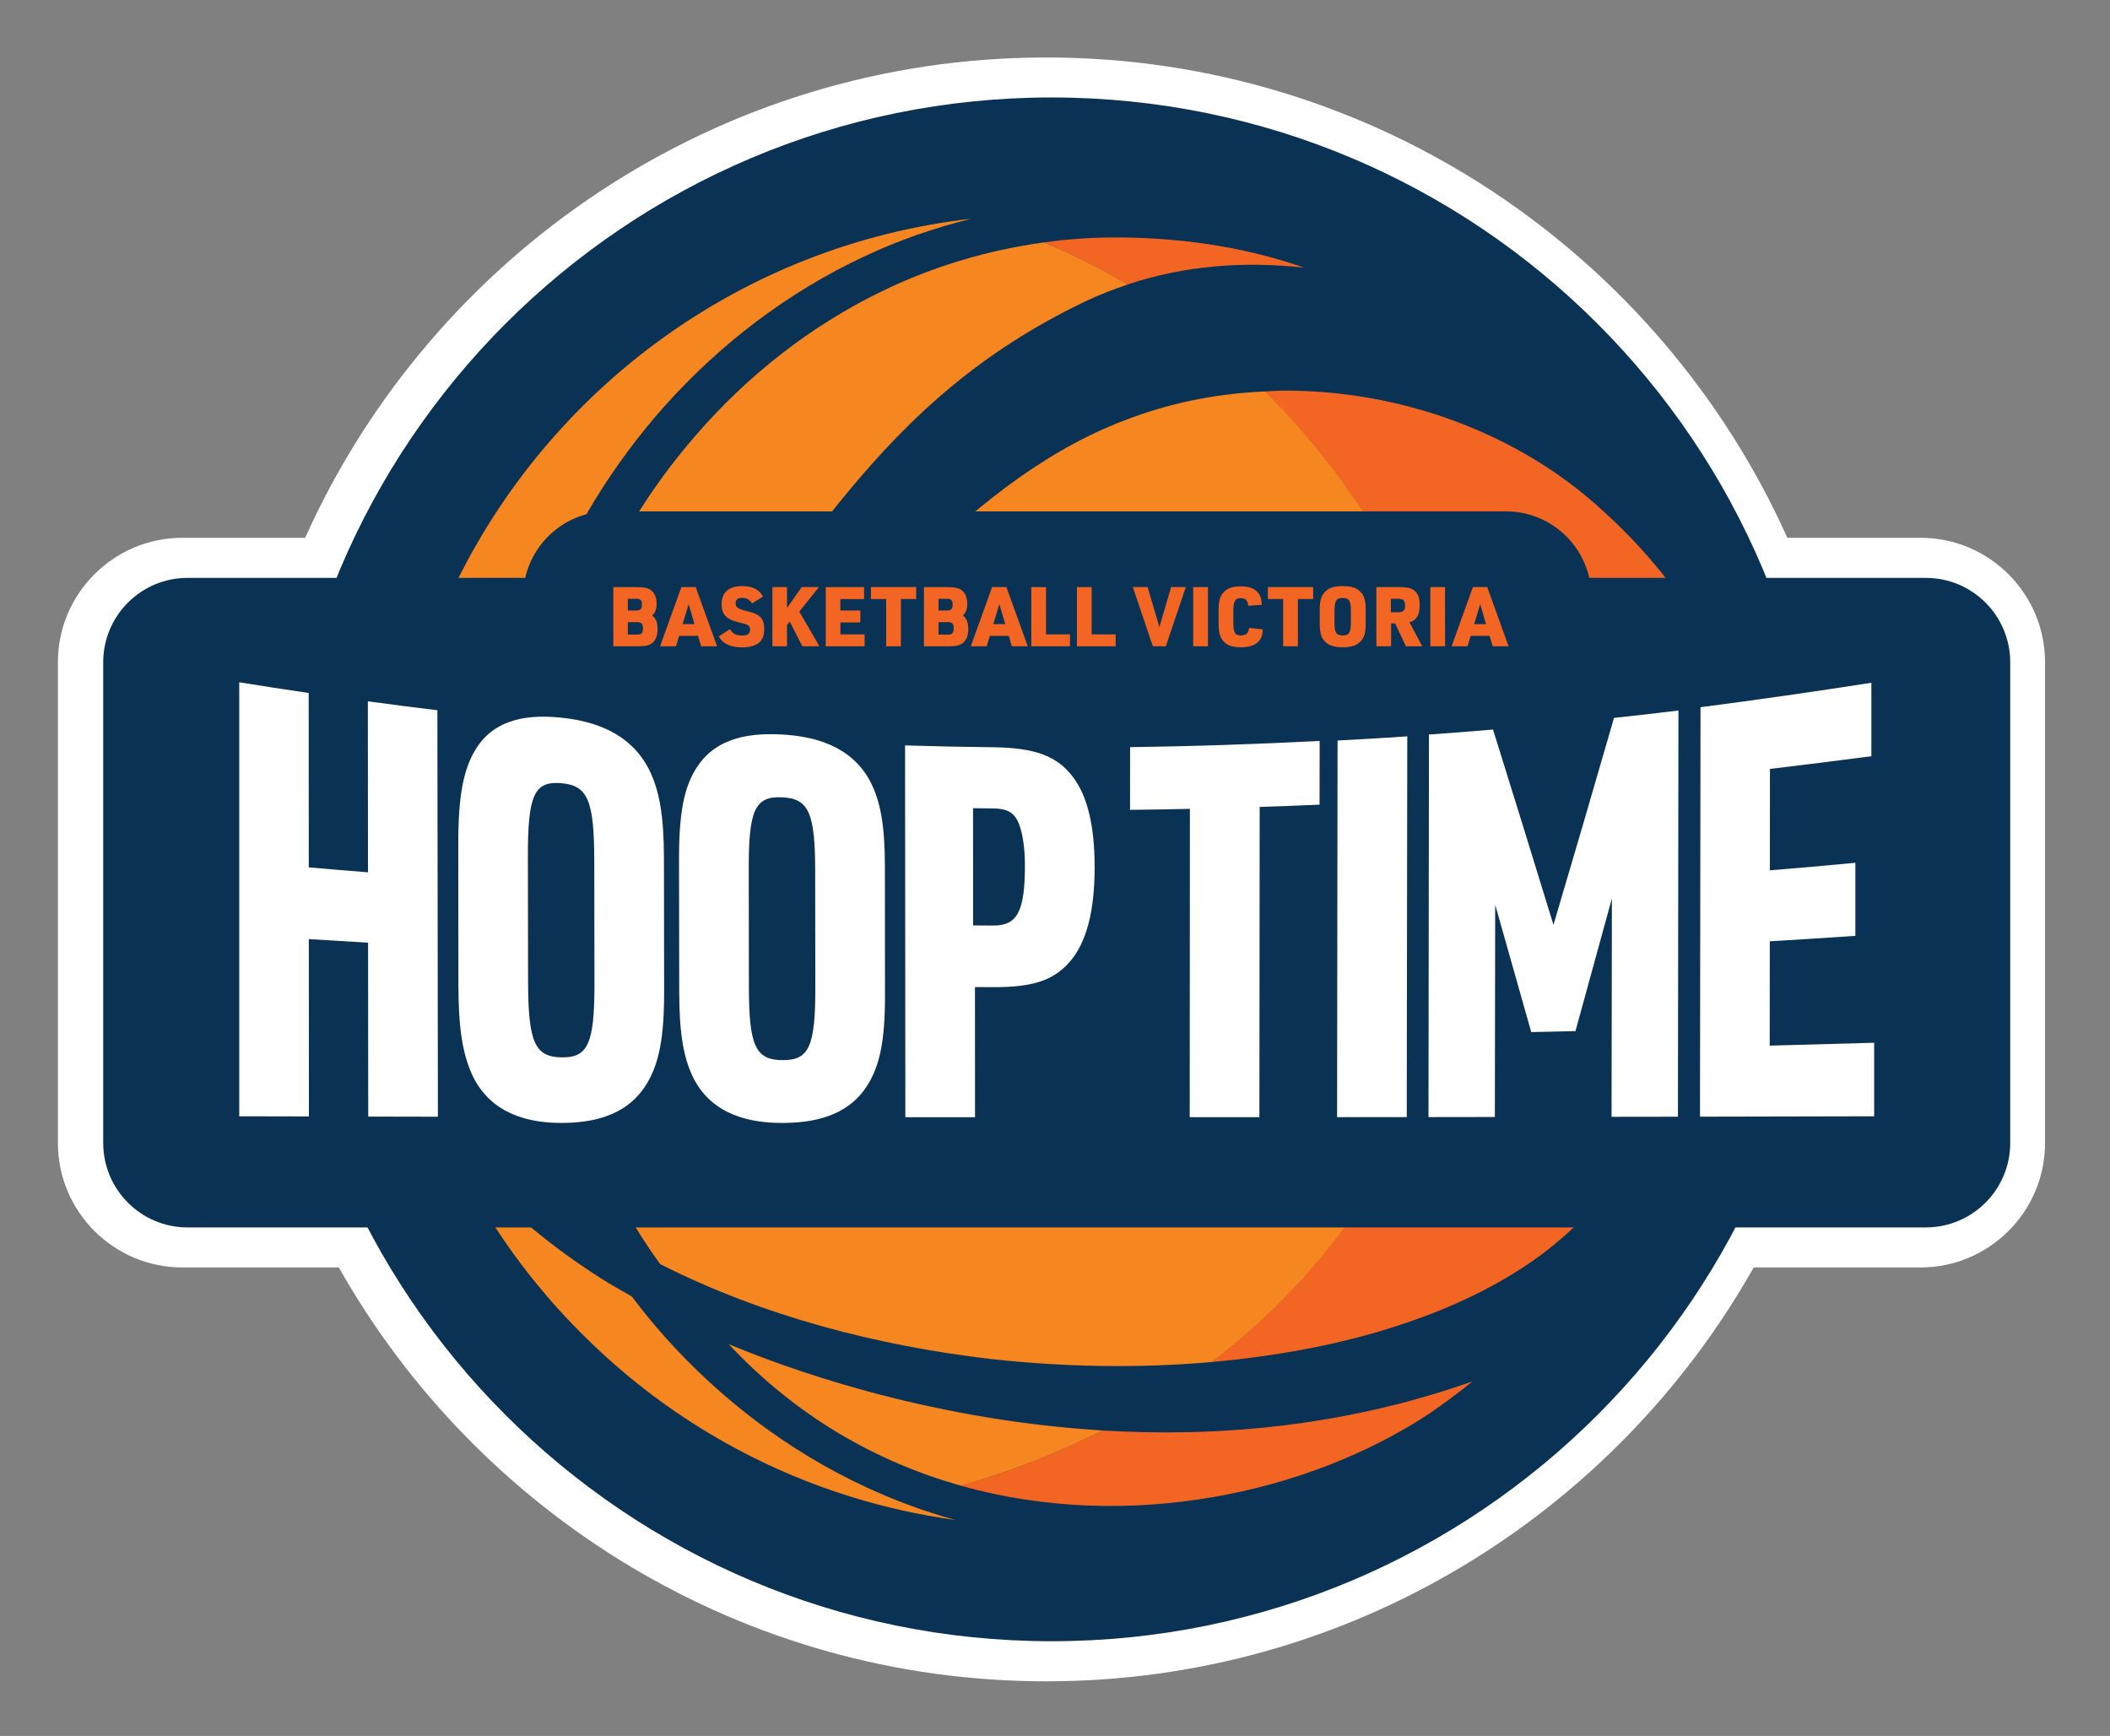
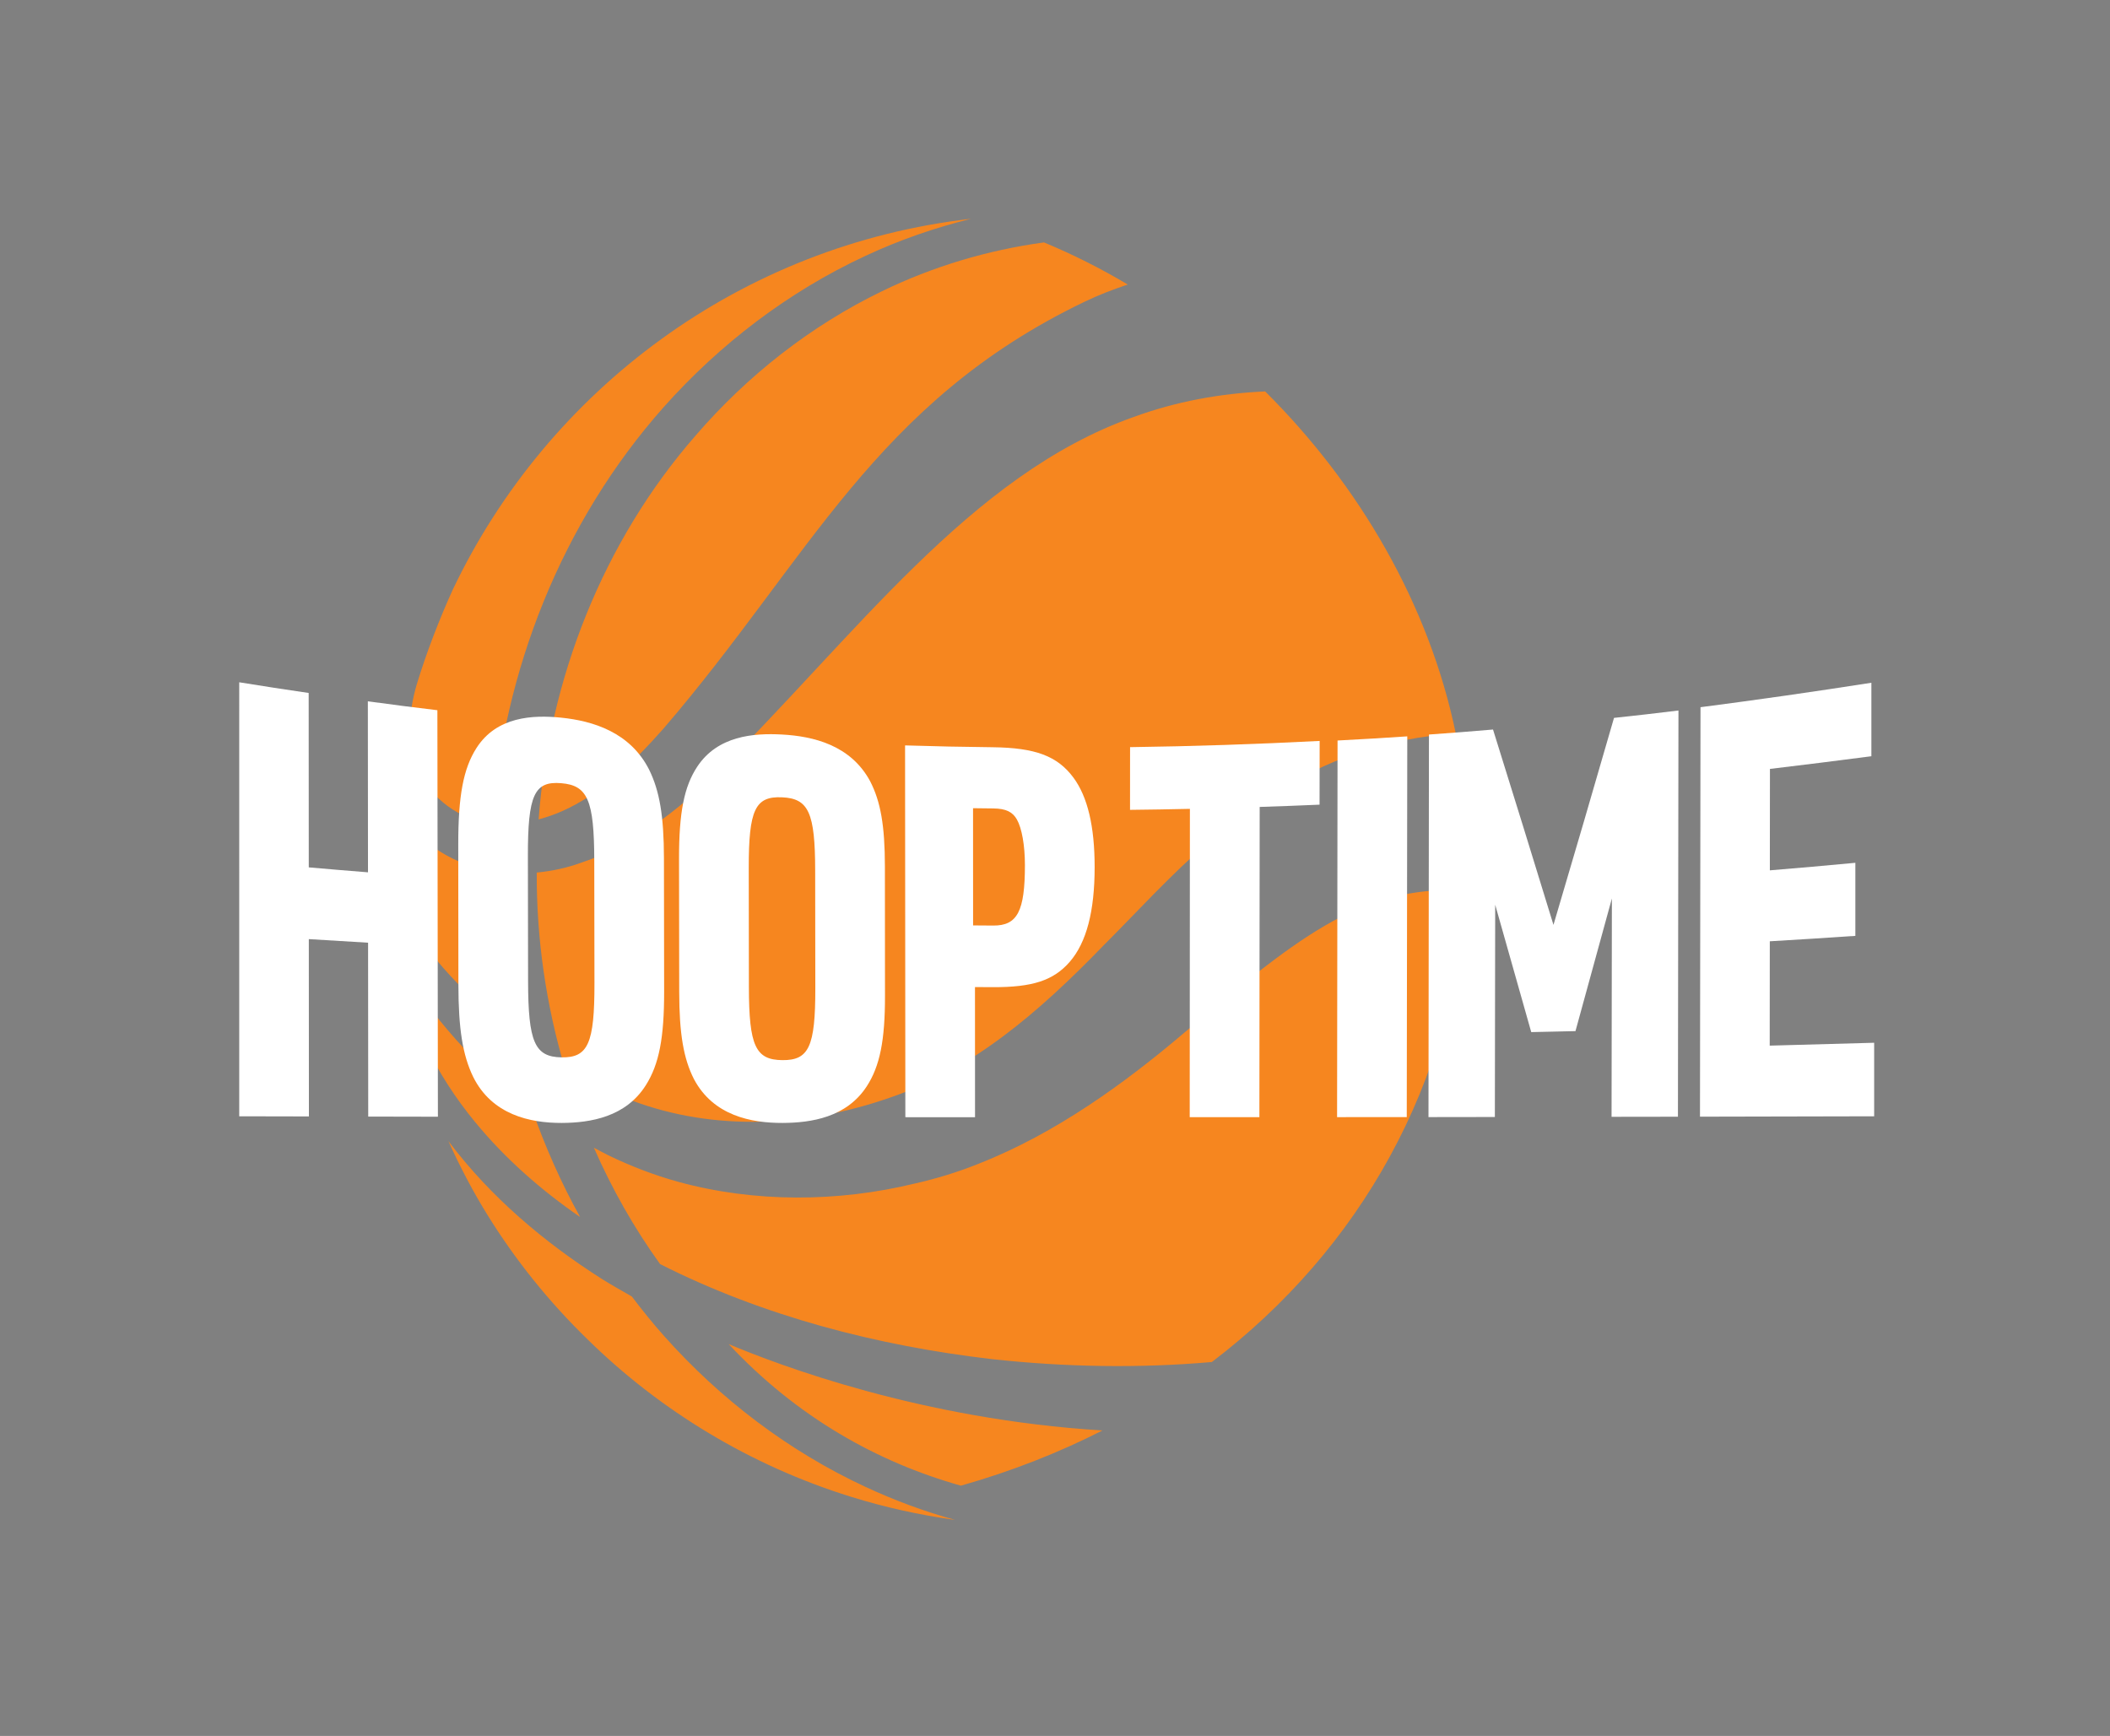
<svg xmlns="http://www.w3.org/2000/svg" version="1.1" id="Layer_1" x="0px" y="0px" viewBox="0 0 447.87 368.5" style="enable-background:new 0 0 447.87 368.5;" xml:space="preserve">
  <rect x="0" y="0" width="447.87" height="368.5" fill="#808080" stroke="none" />
  <style type="text/css">
	.st0{fill:#FFFFFF;}
	.st1{fill:#0A3254;}
	.st2{fill:#F26522;}
	.st3{fill:#F6861F;}
</style>
  <g>
-     <path class="st0" d="M434.08,242.63V140.58c0-14.57-11.85-26.42-26.42-26.42h-28.28C352.42,54.12,292.06,12.2,222.08,12.2   S91.74,54.12,64.77,114.16H38.71c-14.57,0-26.42,11.85-26.42,26.42v102.05c0,14.57,11.85,26.42,26.42,26.42h33.21   c29.6,52.39,85.81,87.85,150.16,87.85c64.35,0,120.56-35.45,150.16-87.85h35.42C422.23,269.04,434.08,257.19,434.08,242.63   L434.08,242.63z" />
-     <path class="st1" d="M223.19,348.39c90.49,0,163.85-73.36,163.85-163.85c0-90.49-73.36-163.85-163.85-163.85   c-90.49,0-163.85,73.36-163.85,163.85C59.34,275.03,132.7,348.39,223.19,348.39L223.19,348.39z" />
-     <path class="st2" d="M339.8,108.04c-17.64-16.13-42.58-25.28-67.56-25.12c-1.26,0.01-2.5,0.12-3.75,0.18   c19.96,19.82,34.82,45.25,40.47,72.64c18.43-1.13,37.46,3.95,52.89,15.33c8.35,5.87,15.35,13.51,20.96,22.22   c0.06-0.63,0.1-1.27,0.16-1.9C377.25,159.48,363.19,128.82,339.8,108.04L339.8,108.04z M235.78,50.41   c-4.76,0.03-9.51,0.4-14.23,1.04c6.08,2.52,12.03,5.51,17.78,8.94c12.05-4.01,24.63-4.99,37.46-3.58   C263.72,52.23,249.51,50.29,235.78,50.41L235.78,50.41z M203.91,315.37c35.53,10.01,73.82,1.62,99.44-15.27   c3.17-2.18,6.25-4.46,9.21-6.88c-27.48,9.75-54.61,11.88-78.59,10.43C224.59,308.42,214.54,312.36,203.91,315.37L203.91,315.37z    M348.68,237.53c2.57-13.48,0.17-27.1-10.17-36.72c-7.75-7.07-17.31-10.99-27.36-11.72c-2.62,40.87-22.51,76.08-53.97,100.03   c11.74-1.04,23.33-3,34.52-6.18c12.89-3.72,25.27-9.04,35.52-16.65C332.32,262.48,346.09,251.01,348.68,237.53L348.68,237.53z" />
    <path class="st3" d="M383.56,194.3v-0.17c-0.15-0.92-0.38-1.83-0.55-2.75c-0.05,0.63-0.09,1.27-0.16,1.9   C383.09,193.63,383.34,193.95,383.56,194.3L383.56,194.3z M206.12,46.44c-48.76,5.56-89.8,36.24-110.02,78.74   c-2.72,5.98-5.56,13.22-7.67,20.2c-1.53,5.27-4.09,17.74,6.53,25.68c2.9,2.16,6.14,3.3,9.49,3.72   c2.32-32.34,14.81-64.01,36.42-88.35c11.92-13.4,26.49-24.51,42.78-32.09C190.86,50.96,198.41,48.35,206.12,46.44L206.12,46.44z    M89.49,177.7c-2.42-2.2-4.35-4.63-5.94-7.22c0.01,0.08-0.32,4.13-0.31,5.95v0.78c0.2,10.81,3.14,19.02,9.18,26.28   c3.96,4.85,9.38,10.19,15.6,15.13c-2.54-11-3.93-22.27-4-33.57c0-0.07,0.01-0.15,0.01-0.23C98.68,183.85,93.58,181.58,89.49,177.7   L89.49,177.7z M84.07,203.32c2.55,12.81,8.49,24.82,16.76,34.84c6.37,7.77,13.99,14.45,22.31,20.19   c-4.08-7.32-7.45-15.01-10.24-22.92C101.13,226.72,91.38,215.58,84.07,203.32L84.07,203.32z M95.36,242.46   c-0.07-0.08-0.13-0.19-0.2-0.28c2.44,5.43,5.2,10.7,8.32,15.73c5.95,9.63,13.1,18.49,21.19,26.36   c15.49,15.23,34.67,26.84,55.97,33.46c7.13,2.22,14.52,3.86,22.09,4.91c-6.51-1.79-12.88-4.15-19.01-7.01   c-16.27-7.55-30.84-18.64-42.75-32.02c-2.41-2.7-4.68-5.53-6.86-8.4c-2.14-1.23-4.29-2.43-6.38-3.74   C115.51,263.7,104.21,254.15,95.36,242.46L95.36,242.46z M147.69,92.41c-19.7,22.54-31.15,51.71-33.36,81.53   c1.66-0.45,3.31-1.01,4.91-1.72c8.14-3.57,15.18-10.29,21.62-17.59c30.99-36.05,44.82-69.15,89.25-90.53   c3.05-1.47,6.14-2.66,9.27-3.7c-5.75-3.43-11.7-6.42-17.78-8.94c-11.94,1.62-23.6,5.11-34.41,10.37   C172.1,69.14,158.64,79.72,147.69,92.41L147.69,92.41z M119.93,226.88c4.6,2.74,9.38,5.07,14.14,6.72   c17.71,6.67,37.16,5.56,54.77-0.58c17.5-5.94,31.6-18.06,45.44-32.37c13.84-13.79,28.73-31.99,53.54-40.74   c6.8-2.36,13.95-3.74,21.19-4.18c-5.65-27.39-20.51-52.82-40.47-72.64c-9.52,0.42-18.91,2.13-27.92,5.43   c-34.87,12.35-59.15,46.65-89.23,76.34c-7.88,7.25-16.71,14.49-27.98,18.25c-2.96,1.09-6.2,1.8-9.48,2.11   C113.86,199.29,115.92,213.39,119.93,226.88L119.93,226.88z M140.11,268.33c21.83,11.05,46.05,17.33,70.37,20.17   c15.52,1.7,31.27,1.98,46.75,0.62c31.47-23.95,51.36-59.16,53.97-100.03c-0.92-0.07-1.83-0.15-2.76-0.16l-1.92,0.01   c-3.24,0.08-6.49,0.48-9.6,1.19c-9.36,1.9-18.57,7.55-28,14.78c-5.75,4.35-11.6,9.29-17.57,14.33   c-12.42,10.54-27.12,21.31-43.65,27.8c-4.32,1.74-8.87,3.15-13.55,4.2c-16.31,3.96-33.97,4.08-50.22-0.38   c-5.05-1.4-10-3.29-14.82-5.63c-1.04-0.5-2.03-1.08-3.05-1.6C129.87,252.32,134.56,260.63,140.11,268.33L140.11,268.33z    M203.96,315.37c10.63-3.01,20.68-6.95,30.05-11.72c-38.36-2.33-68.67-13.86-79.34-18.33   C169.12,300.78,186.19,310.37,203.96,315.37L203.96,315.37z" />
-     <path class="st1" d="M426.69,242.63V140.58c0-9.89-8.02-17.91-17.91-17.91h-71.44c-1.83-8.08-9.05-14.12-17.68-14.12H129.17   c-8.64,0-15.85,6.04-17.68,14.12H39.82c-9.89,0-17.91,8.02-17.91,17.91v102.05c0,9.89,8.02,17.92,17.91,17.92h368.95   C418.67,260.54,426.69,252.52,426.69,242.63L426.69,242.63z" />
-     <path class="st2" d="M130.18,137.19h5.28c1.51,0,2.27-0.18,2.92-0.65c0.79-0.58,1.2-1.57,1.2-2.92c0-1.48-0.28-2.24-1.14-2.99   c0.63-0.53,0.93-1.3,0.93-2.5c0-1.18-0.37-2.15-1.04-2.73c-0.67-0.56-1.48-0.77-3.08-0.77h-5.07V137.19L130.18,137.19z    M133.27,129.59v-2.48h1.74c0.95,0,1.25,0.3,1.25,1.23c0,0.93-0.32,1.25-1.25,1.25H133.27L133.27,129.59z M133.27,134.71v-2.64   h1.97c0.93,0,1.23,0.32,1.23,1.3c0,1-0.3,1.34-1.23,1.34H133.27L133.27,134.71z M148.16,134.97l0.67,2.22h3.38l-4.54-12.57h-3.04   l-4.52,12.57h3.38l0.67-2.22H148.16L148.16,134.97z M147.42,132.49h-2.53l1.28-4.24L147.42,132.49L147.42,132.49z M152.56,135.08   c0.39,0.7,0.74,1.07,1.32,1.44c0.88,0.58,2.22,0.9,3.66,0.9c1.57,0,2.82-0.35,3.61-1.02c0.72-0.62,1.06-1.51,1.06-2.89   c0-1.41-0.4-2.32-1.27-2.89c-0.63-0.4-1.02-0.55-2.62-0.95c-1.69-0.42-2.17-0.77-2.17-1.62c0-0.74,0.47-1.14,1.35-1.14   c0.95,0,1.53,0.32,2.15,1.18l2.31-1.46c-0.86-1.51-2.24-2.22-4.4-2.22c-2.87,0-4.4,1.34-4.4,3.85c0,1.43,0.46,2.36,1.46,3.01   c0.67,0.42,1.13,0.58,3.33,1.13c0.91,0.23,1.27,0.58,1.27,1.25c0,0.85-0.53,1.25-1.64,1.25c-1.34,0-2.08-0.37-2.64-1.34   L152.56,135.08L152.56,135.08z M163.95,137.19h3.1v-4.45l0.58-0.79l2.68,5.24h3.63l-4.28-7.36l4.17-5.21h-3.66l-3.12,4.44v-4.44   h-3.1V137.19L163.95,137.19z M175.28,137.19h8.24v-2.53h-5.14v-2.53h4.24v-2.53h-4.24v-2.43h5.03v-2.54h-8.13V137.19L175.28,137.19   z M188.1,137.19h3.13v-10.03h3.24v-2.54h-9.61v2.54h3.24V137.19L188.1,137.19z M196.12,137.19h5.28c1.51,0,2.27-0.18,2.92-0.65   c0.79-0.58,1.2-1.57,1.2-2.92c0-1.48-0.28-2.24-1.14-2.99c0.63-0.53,0.93-1.3,0.93-2.5c0-1.18-0.37-2.15-1.04-2.73   c-0.67-0.56-1.48-0.77-3.08-0.77h-5.07V137.19L196.12,137.19z M199.22,129.59v-2.48h1.74c0.95,0,1.25,0.3,1.25,1.23   c0,0.93-0.32,1.25-1.25,1.25H199.22L199.22,129.59z M199.22,134.71v-2.64h1.97c0.93,0,1.23,0.32,1.23,1.3c0,1-0.3,1.34-1.23,1.34   H199.22L199.22,134.71z M214.11,134.97l0.67,2.22h3.38l-4.54-12.57h-3.04l-4.52,12.57h3.38l0.67-2.22H214.11L214.11,134.97z    M213.37,132.49h-2.54l1.29-4.24L213.37,132.49L213.37,132.49z M218.9,137.19h8.22v-2.53h-5.09v-10.03h-3.13V137.19L218.9,137.19z    M228.59,137.19h8.22v-2.53h-5.09v-10.03h-3.13V137.19L228.59,137.19z M244.7,137.19h2.76l4.24-12.57h-3.11l-2.5,8.48l-2.5-8.48   h-3.13L244.7,137.19L244.7,137.19z M253.27,137.19h3.13v-12.57h-3.13V137.19L253.27,137.19z M265.13,133.27   c-0.14,1.16-0.63,1.62-1.74,1.62c-1.27,0-1.6-0.6-1.6-2.8v-2.31c0-2.2,0.35-2.8,1.6-2.8c1,0,1.44,0.46,1.57,1.6l2.87-0.19   c-0.05-1.14-0.23-1.78-0.67-2.41c-0.74-1.04-1.92-1.51-3.8-1.51c-1.76,0-2.83,0.37-3.66,1.28c-0.76,0.81-1.04,1.83-1.04,3.78v2.8   c0,1.81,0.23,2.78,0.84,3.57c0.83,1.06,1.97,1.5,3.87,1.5c1.78,0,2.97-0.39,3.75-1.2c0.62-0.67,0.86-1.34,0.93-2.59L265.13,133.27   L265.13,133.27z M272.36,137.19h3.13v-10.03h3.24v-2.54h-9.61v2.54h3.24V137.19L272.36,137.19z M280.13,132.35   c0,1.79,0.25,2.78,0.86,3.55c0.85,1.06,2.02,1.5,4.01,1.5c1.87,0,2.96-0.37,3.82-1.27c0.78-0.83,1.06-1.85,1.06-3.78v-2.89   c0-1.8-0.25-2.78-0.86-3.55c-0.84-1.06-2.02-1.5-4.01-1.5c-1.87,0-2.96,0.37-3.82,1.27c-0.77,0.83-1.06,1.85-1.06,3.78V132.35   L280.13,132.35z M286.74,132.11c0,2.18-0.37,2.78-1.74,2.78c-1.37,0-1.74-0.6-1.74-2.78v-2.39c0-2.18,0.37-2.78,1.74-2.78   c1.37,0,1.74,0.6,1.74,2.78V132.11L286.74,132.11z M295.28,132.33h0.85l2.29,4.86h3.47l-2.71-5.1c1.57-0.48,2.16-1.5,2.16-3.66   c0-1.39-0.26-2.23-0.92-2.89c-0.67-0.67-1.58-0.92-3.34-0.92h-4.93v12.57h3.13V132.33L295.28,132.33z M295.23,129.96v-2.85h1.53   c1.11,0,1.48,0.35,1.48,1.43c0,1.07-0.37,1.43-1.48,1.43H295.23L295.23,129.96z M303.6,137.19h3.13v-12.57h-3.13V137.19   L303.6,137.19z M316.17,134.97l0.67,2.22h3.38l-4.54-12.57h-3.04l-4.52,12.57h3.38l0.67-2.22H316.17L316.17,134.97z M315.43,132.49   h-2.53l1.29-4.24L315.43,132.49L315.43,132.49z" />
    <path class="st0" d="M50.78,144.83c5.89,0.95,8.84,1.4,14.74,2.27c0.01,12.34,0.01,24.68,0.02,37.02   c5.03,0.44,7.54,0.65,12.57,1.05c-0.01-12.1-0.02-24.2-0.03-36.3c5.9,0.8,8.85,1.18,14.76,1.89c0.04,28.76,0.07,57.52,0.11,86.29   c-5.92-0.01-8.87-0.02-14.79-0.03c-0.01-12.3-0.02-24.61-0.03-36.91c-5.03-0.29-7.55-0.44-12.58-0.76   c0.01,12.55,0.01,25.1,0.02,37.64c-5.92-0.01-8.87-0.02-14.79-0.03C50.78,206.25,50.78,175.54,50.78,144.83L50.78,144.83z" />
    <path class="st0" d="M97.27,179.27c-0.01-10.33,1.08-16.13,3.87-20.49c4.28-6.69,11.95-7.05,17.96-6.44   c6.73,0.68,14.67,3.08,18.7,11.07c2.21,4.51,3.11,9.82,3.13,18.73c0.01,9.45,0.03,18.9,0.04,28.34c0.01,9.83-1.07,15.42-3.87,19.86   c-4.24,6.75-11.72,8.01-17.88,8.03c-6.7,0.02-14.81-1.73-18.8-9.81c-2.2-4.57-3.11-10.13-3.12-19.5   C97.3,199.13,97.28,189.2,97.27,179.27L97.27,179.27z M126.14,182.7c-0.02-12.88-1.42-15.99-7.02-16.45   c-5.69-0.47-7.09,2.46-7.07,15.54c0.01,8.8,0.03,17.6,0.04,26.4c0.02,13.08,1.42,16.17,7.12,16.26c5.6,0.09,6.99-2.91,6.97-15.78   C126.16,200.02,126.15,191.36,126.14,182.7L126.14,182.7z" />
    <path class="st0" d="M144.13,182.31c-0.01-9.8,1.07-15.34,3.87-19.57c4.33-6.55,11.95-7.15,17.99-6.82   c6.6,0.36,14.59,2.23,18.72,9.94c2.21,4.29,3.11,9.4,3.12,18.04c0.01,9.15,0.01,18.31,0.02,27.46c0.01,9.52-1.09,14.96-3.88,19.25   c-4.29,6.59-11.77,7.74-17.88,7.76c-6.6,0.02-14.69-1.52-18.8-9.32c-2.2-4.34-3.11-9.6-3.12-18.49   C144.16,201.15,144.14,191.73,144.13,182.31L144.13,182.31z M173.03,184.83c-0.01-12.38-1.42-15.33-7.02-15.58   c-5.7-0.26-7.1,2.58-7.08,15.08c0.01,8.41,0.02,16.81,0.03,25.22c0.02,12.5,1.42,15.44,7.12,15.49c5.6,0.05,6.99-2.84,6.98-15.22   C173.05,201.49,173.04,193.16,173.03,184.83L173.03,184.83z" />
    <path class="st0" d="M206.96,237.16c-5.92,0-8.87,0-14.79-0.01c-0.02-26.31-0.04-52.61-0.06-78.92c7.45,0.22,11.17,0.3,18.62,0.39   c9.01,0.11,13.71,1.85,17.12,6.45c3,4.06,4.5,10.31,4.5,18.99c0,9.34-1.71,16-5.3,20.13c-3.46,3.96-7.9,5.39-16.3,5.36   c-1.52-0.01-2.28-0.01-3.8-0.02C206.96,218.75,206.96,227.96,206.96,237.16L206.96,237.16z M210.85,196.47   c5.1,0.03,6.7-3.04,6.7-12.83c0-4.18-0.65-7.82-1.7-9.68c-0.91-1.6-2.3-2.32-5.01-2.35c-1.72-0.02-2.58-0.03-4.3-0.05   c0,8.29,0.01,16.58,0.01,24.88C208.27,196.45,209.13,196.46,210.85,196.47L210.85,196.47z" />
    <path class="st0" d="M252.57,171.7c-5.08,0.11-7.63,0.15-12.71,0.21c0-5.32,0-7.99,0.01-13.31c13.42-0.18,26.83-0.63,40.24-1.32   c-0.01,5.41-0.01,8.12-0.02,13.53c-5.08,0.22-7.62,0.31-12.71,0.48c-0.02,21.95-0.04,43.9-0.06,65.85c-5.91,0-8.87,0.01-14.79,0.01   C252.54,215.34,252.56,193.52,252.57,171.7L252.57,171.7z" />
    <path class="st0" d="M283.91,157.19c5.92-0.31,8.88-0.49,14.8-0.88c-0.04,26.94-0.08,53.88-0.11,80.82   c-5.92,0.01-8.87,0.01-14.79,0.01C283.84,210.49,283.87,183.84,283.91,157.19L283.91,157.19z" />
    <path class="st0" d="M303.31,155.92c5.44-0.39,8.16-0.6,13.6-1.06c4.31,13.8,8.59,27.63,12.83,41.47   c4.33-14.62,8.62-29.27,12.85-43.94c5.47-0.59,8.21-0.9,13.68-1.57c-0.04,28.74-0.07,57.48-0.11,86.23   c-5.64,0.01-8.45,0.02-14.09,0.02c0.02-15.45,0.05-30.9,0.07-46.35c-2.56,9.39-5.14,18.78-7.73,28.16   c-3.76,0.09-5.63,0.13-9.39,0.21c-2.54-9.02-5.09-18.04-7.65-27.04c-0.02,15.02-0.05,30.04-0.07,45.06   c-5.64,0.01-8.45,0.01-14.09,0.02C303.23,210.06,303.27,182.99,303.31,155.92L303.31,155.92z" />
    <path class="st0" d="M360.95,150.12c12.11-1.57,24.19-3.3,36.27-5.19c0,6.24,0,9.36,0,15.6c-7.17,0.94-14.35,1.83-21.53,2.69   c-0.01,8.61-0.01,12.92-0.02,21.53c7.26-0.6,10.89-0.92,18.15-1.6c0,6.2,0,9.3,0,15.51c-7.26,0.49-10.9,0.72-18.16,1.15   c-0.01,8.86-0.01,13.29-0.02,22.15c7.39-0.19,14.78-0.39,22.17-0.61c0,6.25,0,9.37,0,15.61c-12.32,0.03-24.65,0.06-36.97,0.08   C360.88,208.06,360.91,179.09,360.95,150.12L360.95,150.12z" />
  </g>
</svg>